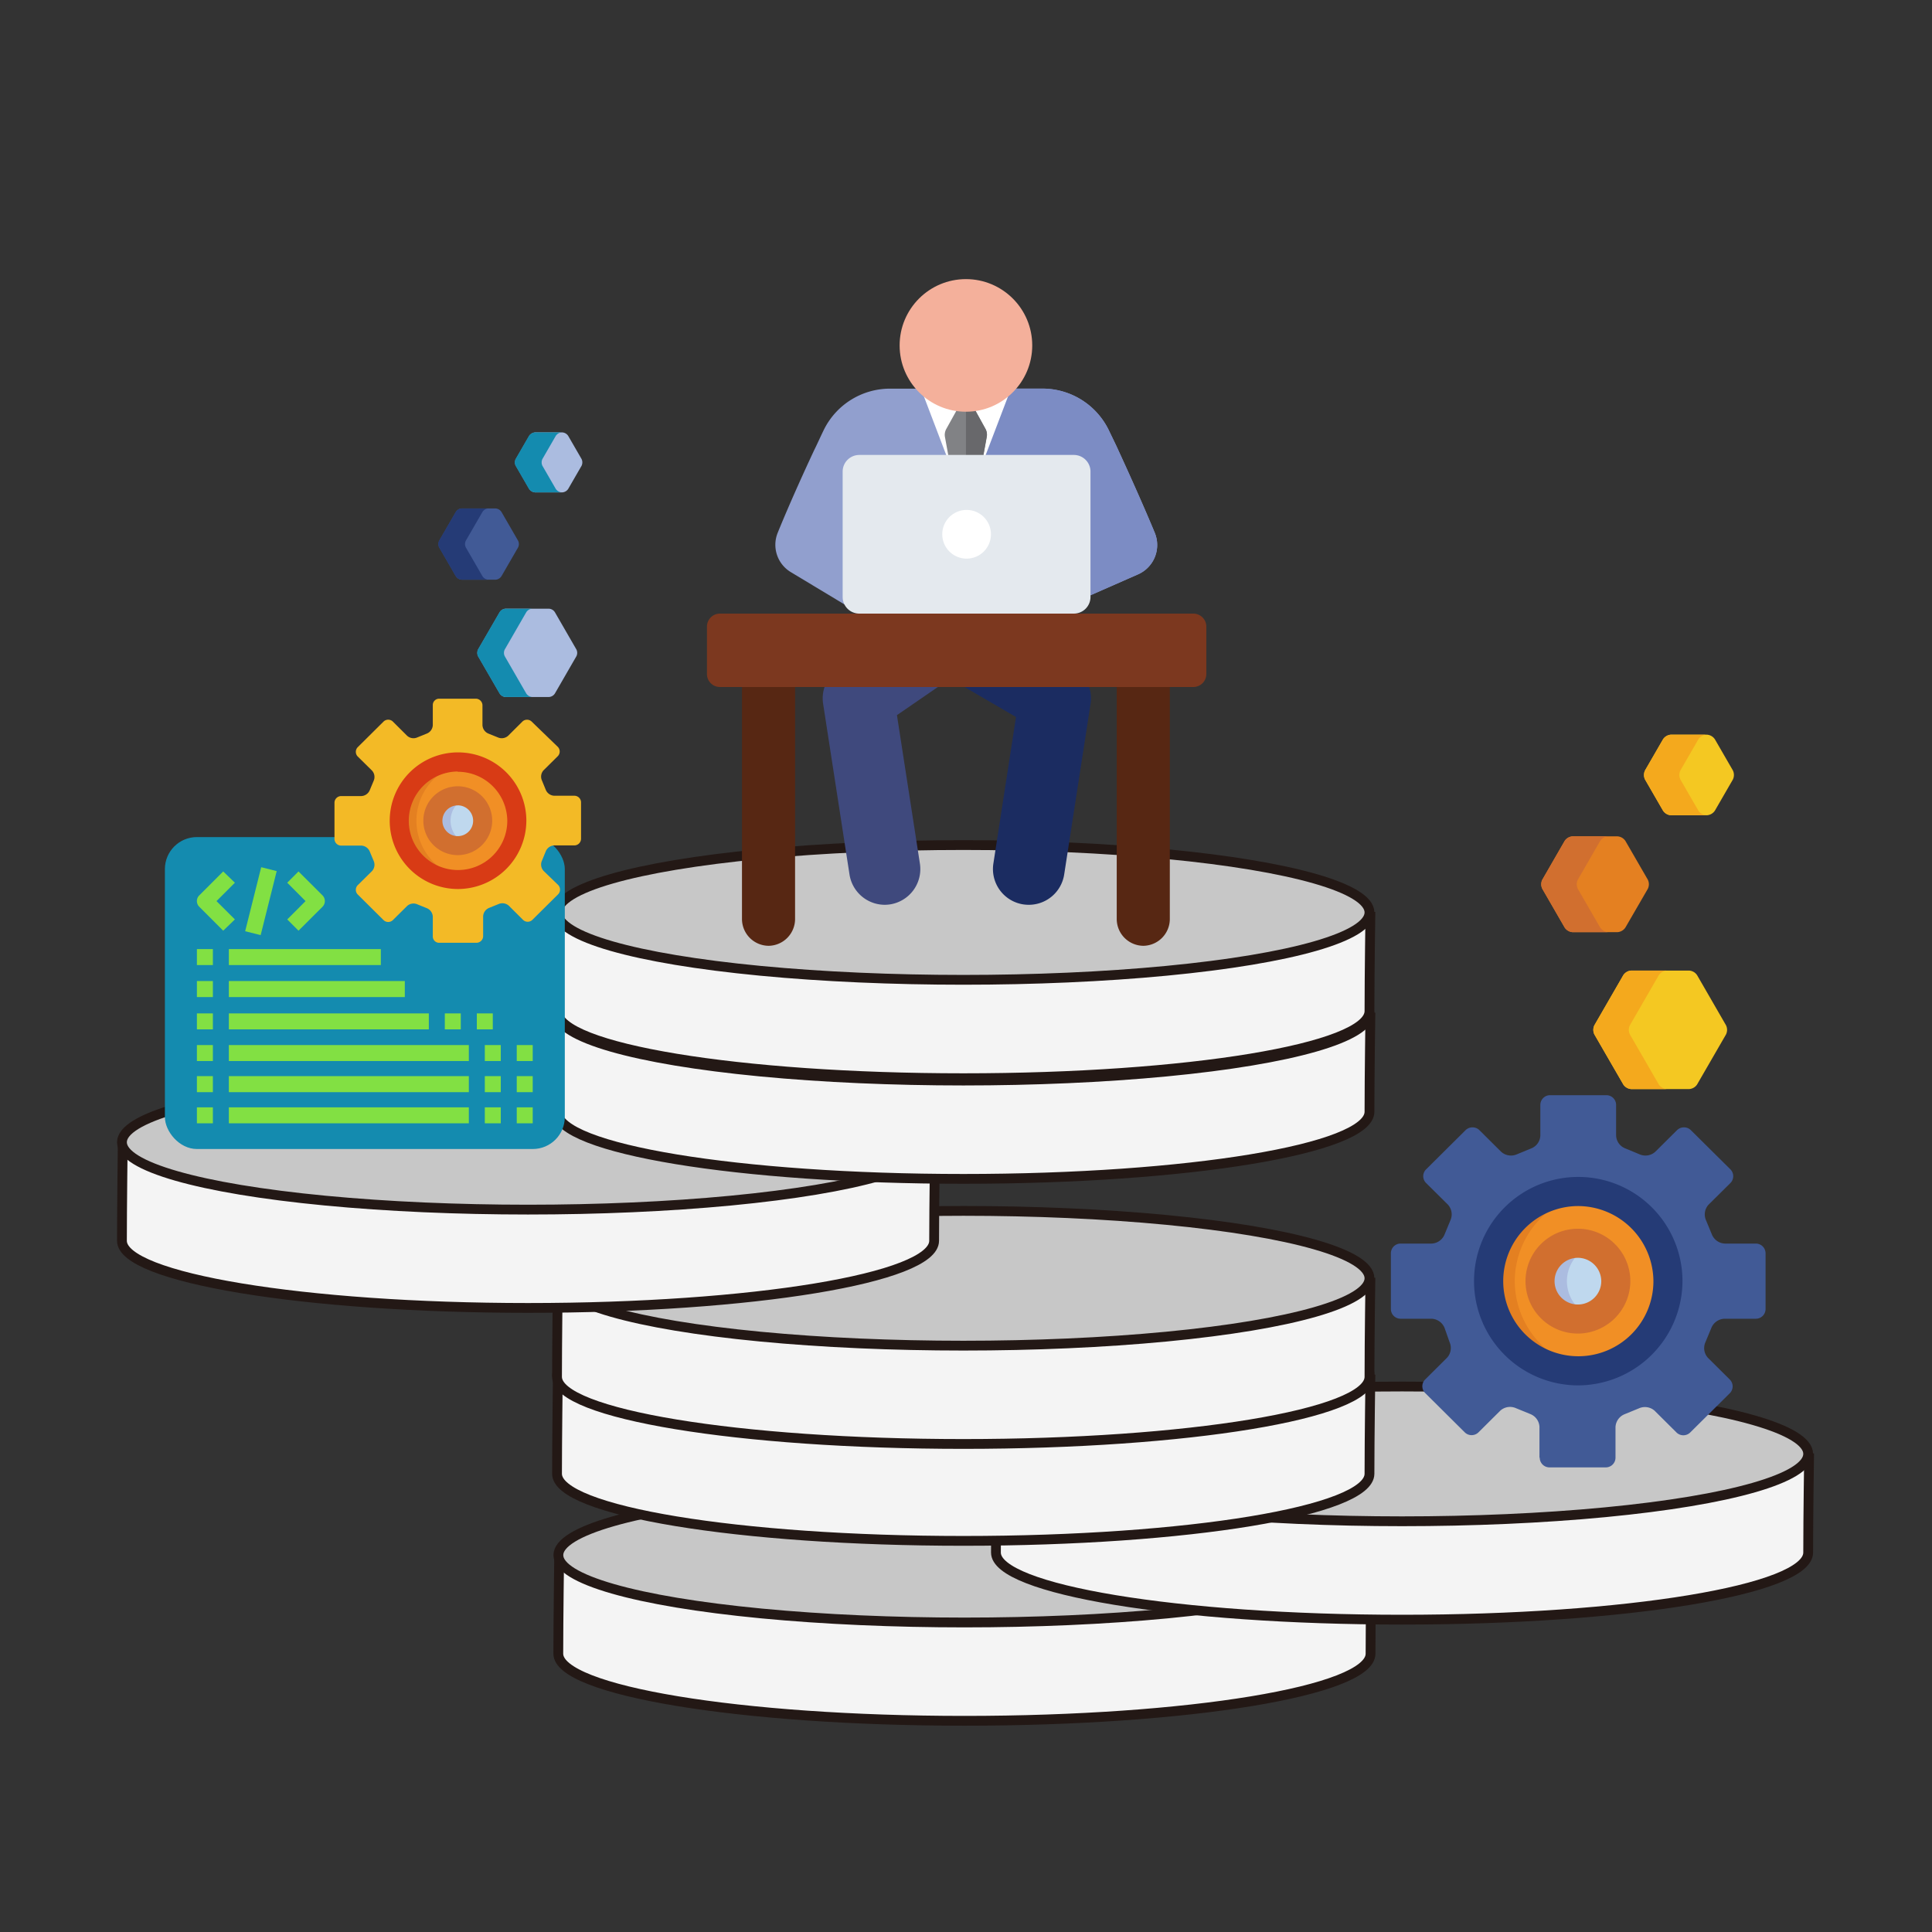
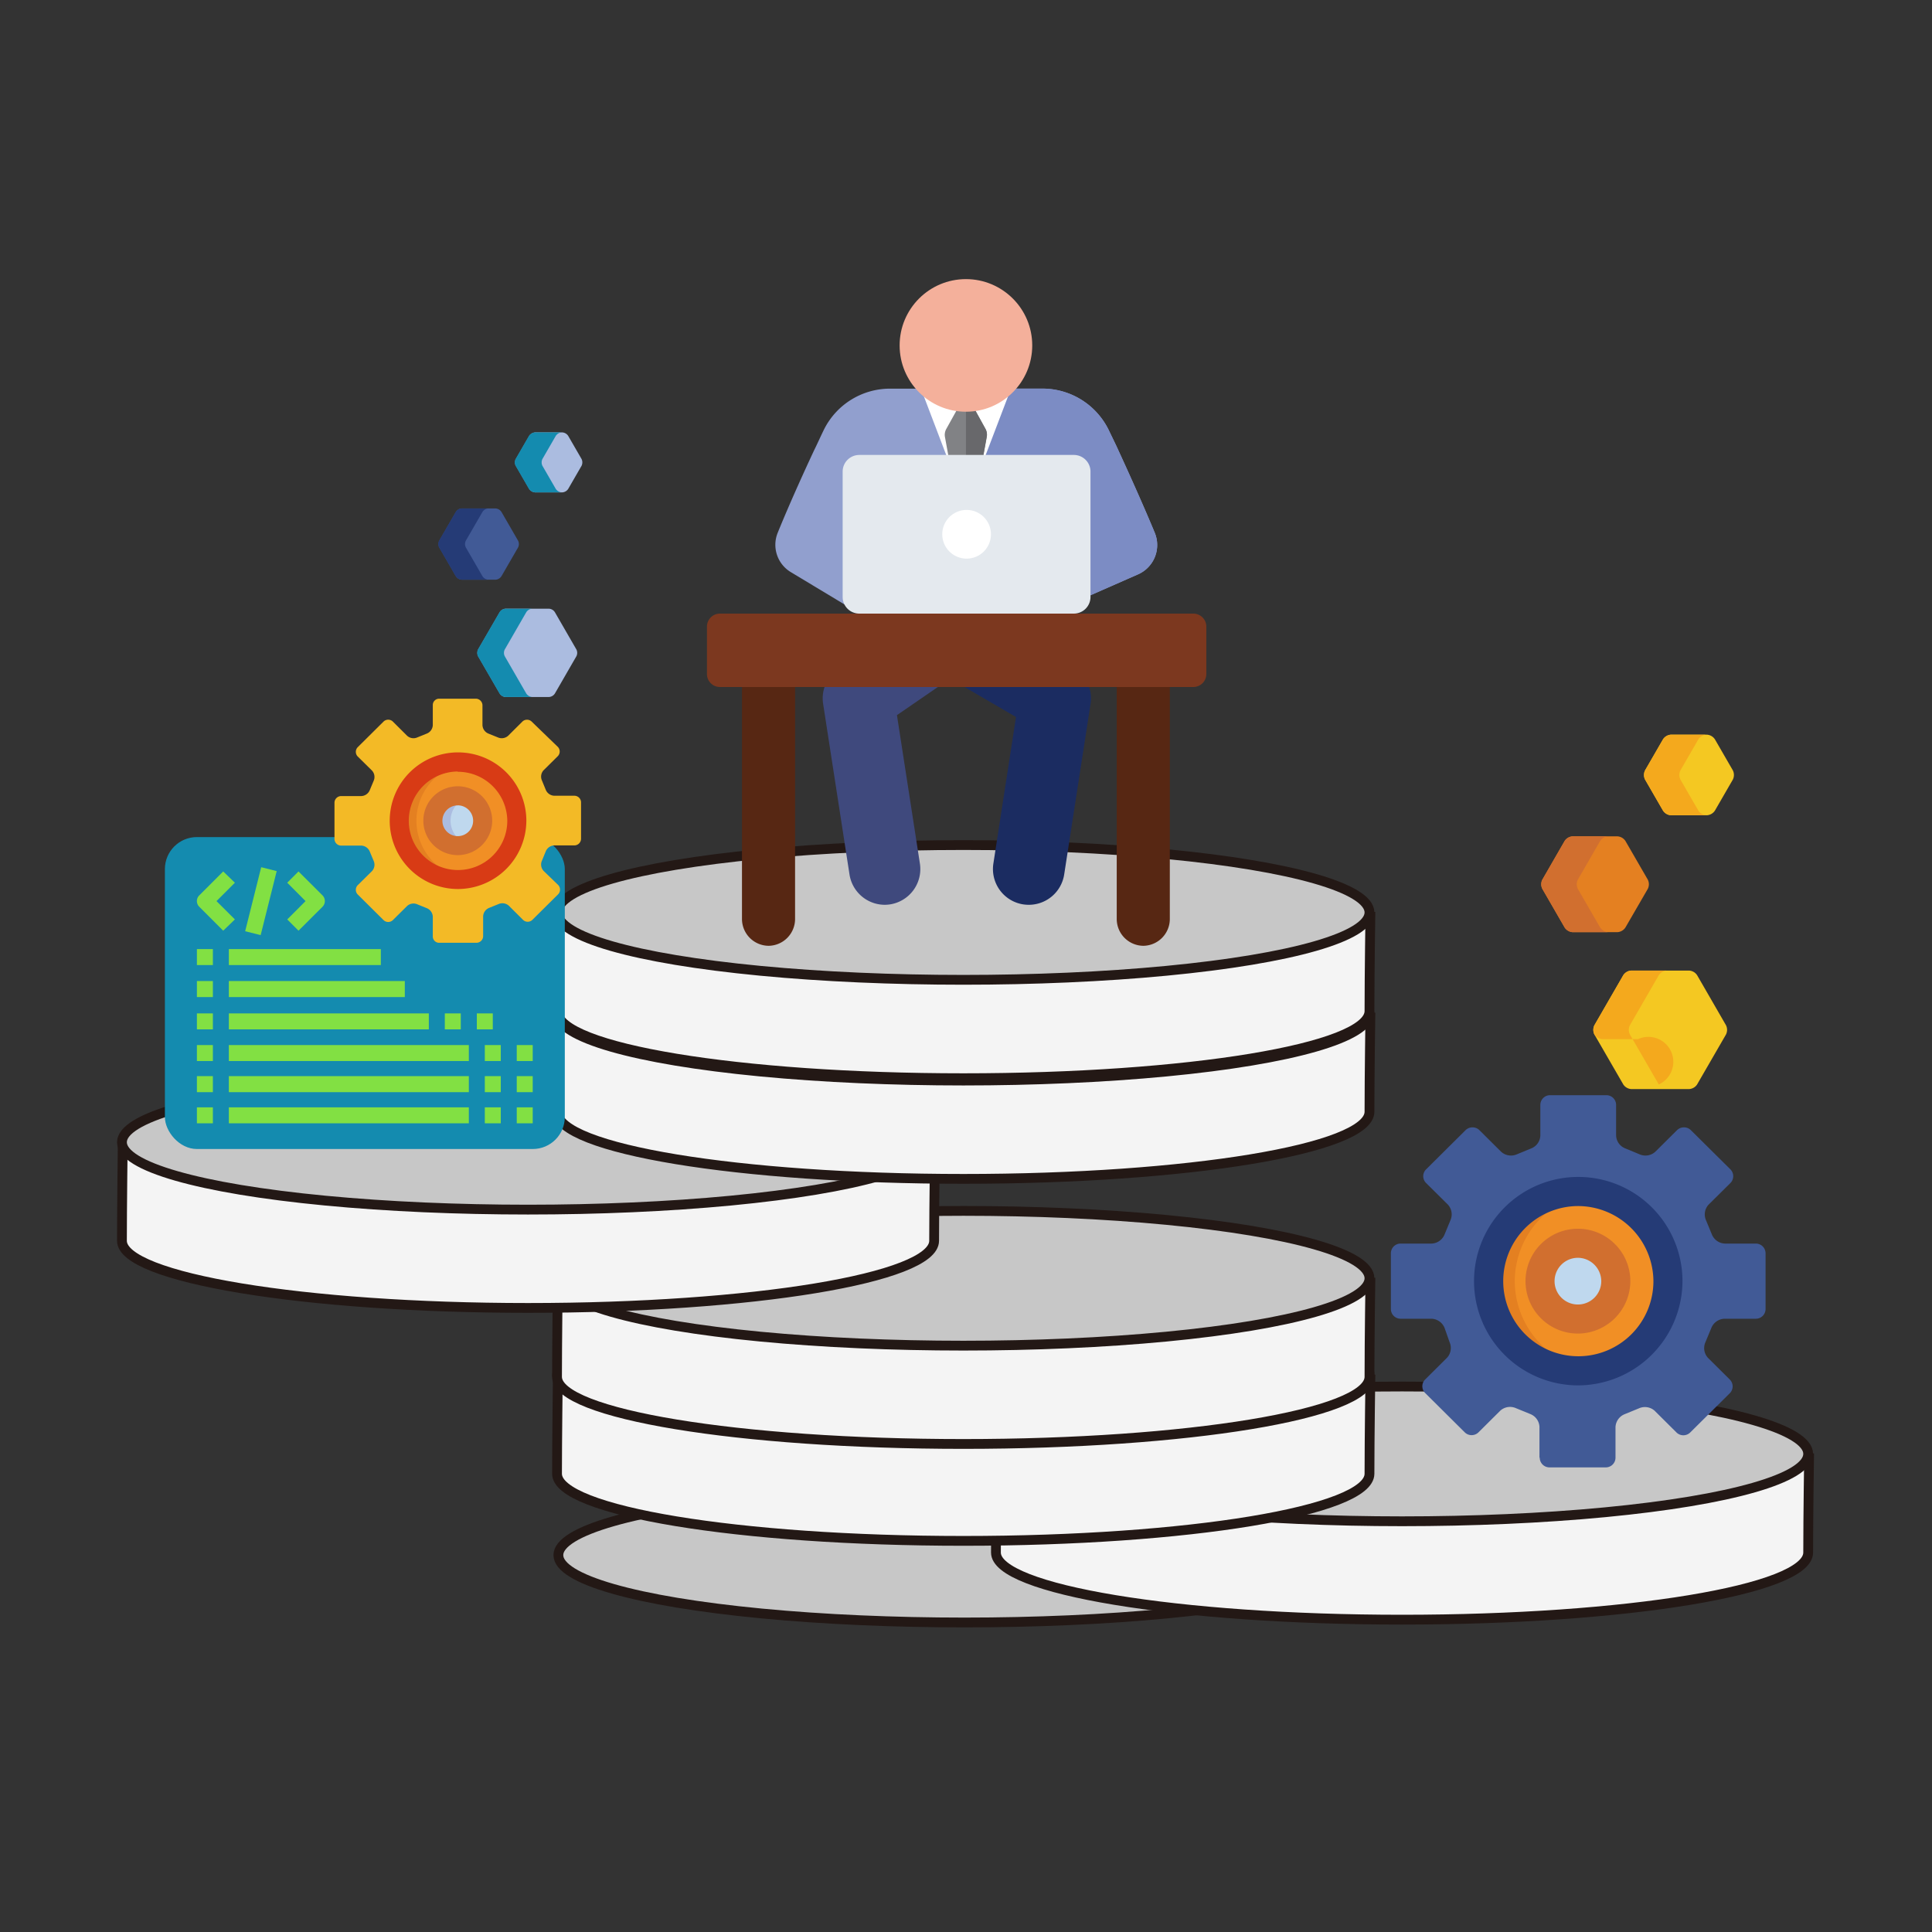
<svg xmlns="http://www.w3.org/2000/svg" viewBox="0 0 287.88 287.88">
  <rect x="0" y="0" width="287.88" height="287.88" fill="#333333" stroke="none" />
  <defs>
    <style>.cls-1{fill:none;}.cls-2{fill:#f4f4f4;}.cls-2,.cls-3,.cls-4{stroke:#231815;stroke-miterlimit:10;}.cls-2,.cls-3{stroke-width:1.46px;}.cls-3{fill:#c7c7c7;}.cls-4,.cls-7{fill:#fff;}.cls-4{stroke-width:1.5px;}.cls-5{fill:#919fce;}.cls-6{fill:#7c8cc4;}.cls-8{fill:#818285;}.cls-9{fill:#68686b;}.cls-10{fill:#3f497d;}.cls-11{fill:#1b2c61;}.cls-12{fill:#572713;}.cls-13{fill:#7c381f;}.cls-14{fill:#f4b09b;}.cls-15{fill:#e4e9ee;}.cls-16{fill:#415a96;}.cls-17{fill:#f18f25;}.cls-18{fill:#e48021;}.cls-19{fill:#253b76;}.cls-20{fill:#bfd8ee;}.cls-21{fill:#abbce0;}.cls-22{fill:#d16f2f;}.cls-23{fill:#f4c822;}.cls-24{fill:#f4a91d;}.cls-25{fill:#148baf;}.cls-26{fill:#82e043;}.cls-27{fill:#f3ba26;}.cls-28{fill:#d83b15;}</style>
  </defs>
  <g id="レイヤー_2" data-name="レイヤー 2">
    <g id="エリア">
      <rect class="cls-1" width="287.88" height="287.88" />
    </g>
    <g id="システム開発">
-       <path class="cls-2" d="M204.36,231.63s-.14,9.24-.14,14.78-27.1,10-60.51,10-60.52-4.49-60.52-10c0-4.94.13-14.62.13-14.62" />
      <ellipse class="cls-3" cx="143.71" cy="231.72" rx="60.51" ry="10.04" />
      <path class="cls-2" d="M269.57,216.56s-.14,9.24-.14,14.78-27.09,10-60.51,10-60.52-4.49-60.52-10c0-5,.13-14.62.13-14.62" />
      <ellipse class="cls-3" cx="208.92" cy="216.64" rx="60.51" ry="10.04" />
      <path class="cls-2" d="M204.2,204.82s-.14,9.24-.14,14.78-27.09,10-60.51,10S83,225.14,83,219.6c0-4.95.12-14.62.12-14.62" />
      <ellipse class="cls-4" cx="143.55" cy="204.9" rx="60.51" ry="10.04" />
      <path class="cls-2" d="M204.2,190.38s-.14,9.24-.14,14.78-27.09,10-60.51,10S83,210.71,83,205.16c0-4.94.12-14.62.12-14.62" />
      <ellipse class="cls-3" cx="143.55" cy="190.47" rx="60.51" ry="10.04" />
      <path class="cls-2" d="M139.34,170.11s-.15,9.24-.15,14.78-27.09,10-60.51,10-60.51-4.5-60.51-10c0-4.94.12-14.62.12-14.62" />
      <ellipse class="cls-3" cx="78.68" cy="170.2" rx="60.51" ry="10.04" />
      <path class="cls-2" d="M204.2,150.88s-.14,9.24-.14,14.78-27.09,10-60.51,10S83,171.2,83,165.66c0-4.94.12-14.62.12-14.62" />
      <ellipse class="cls-3" cx="143.55" cy="150.97" rx="60.51" ry="10.04" />
      <path class="cls-2" d="M204.2,135.88s-.14,9.24-.14,14.78-27.09,10-60.51,10S83,156.2,83,150.66c0-4.95.12-14.62.12-14.62" />
      <ellipse class="cls-3" cx="143.55" cy="135.96" rx="60.51" ry="10.04" />
      <path class="cls-5" d="M128.21,90.74a4.83,4.83,0,0,0,2.48-.69v7h25.24V91.58l13.65-6a4.77,4.77,0,0,0,2.51-6.13c-.08-.2-2-4.87-5.43-12.31-.45-1-.95-2-1.48-3.11a11,11,0,0,0-9.79-6.12H132.57A11,11,0,0,0,122.78,64c-.54,1.1-1,2.15-1.48,3.11-3.48,7.44-5.35,12.11-5.43,12.31a4.75,4.75,0,0,0,2,5.85l7.92,4.77A4.75,4.75,0,0,0,128.21,90.74Zm27.72-22.37c.29.13,4.66,8.4,5.51,10.37l-5.51,2.43Zm-26,2.79c.24-.51.49-1,.76-1.6V81.9h0l-4.38-2.64C127.16,77.24,128.38,74.48,129.93,71.16Z" />
      <path class="cls-6" d="M172.09,79.44c-.08-.2-2-4.87-5.43-12.31-.45-1-.95-2-1.48-3.11a11,11,0,0,0-9.79-6.12H143.93V97h12V91.58l13.65-6A4.77,4.77,0,0,0,172.09,79.44Zm-16.16,1.73V68.37c.29.13,4.66,8.4,5.51,10.37Z" />
      <polygon class="cls-7" points="143.93 57.9 137.22 57.9 143.93 75.51 150.65 57.9 143.93 57.9" />
      <path class="cls-8" d="M146.85,63.92l-1.5-2.72,1.3-2.36a.64.64,0,0,0-.56-.94h-4.31a.63.63,0,0,0-.56.94l1.29,2.36L141,63.92a1.81,1.81,0,0,0-.19,1.23l.78,4.28,2.32,6.08,2.32-6.08.78-4.28A1.81,1.81,0,0,0,146.85,63.92Z" />
      <path class="cls-9" d="M146.09,57.9a.64.64,0,0,1,.56.94l-1.3,2.36,1.5,2.72a1.81,1.81,0,0,1,.18,1.23l-.78,4.28-2.32,6.08V57.9Z" />
      <path class="cls-10" d="M131.84,134.82a5.33,5.33,0,0,1-5.26-4.52l-3.93-25.43a5.32,5.32,0,0,1,2.25-5.2l9.24-6.35a5.33,5.33,0,0,1,6,8.78l-6.49,4.46,3.42,22.11a5.33,5.33,0,0,1-4.45,6.09A5.66,5.66,0,0,1,131.84,134.82Z" />
      <path class="cls-11" d="M153.29,134.82a5.66,5.66,0,0,1-.82-.06,5.33,5.33,0,0,1-4.45-6.09l3.37-21.83L144,102.53a5.33,5.33,0,0,1,5.36-9.21l10.55,6.13a5.33,5.33,0,0,1,2.59,5.42l-3.93,25.43A5.33,5.33,0,0,1,153.29,134.82Z" />
      <path class="cls-12" d="M114.56,140.93a4,4,0,0,1-4-4V96.9a4,4,0,1,1,7.91,0V137A4,4,0,0,1,114.56,140.93Z" />
      <path class="cls-12" d="M170.4,140.93a4,4,0,0,1-4-4V96.9a4,4,0,1,1,7.91,0V137A4,4,0,0,1,170.4,140.93Z" />
      <path class="cls-13" d="M177.81,91.43H107.28a1.94,1.94,0,0,0-1.94,1.94v7a1.94,1.94,0,0,0,1.94,2h70.53a1.94,1.94,0,0,0,1.94-1.94v-7A1.94,1.94,0,0,0,177.81,91.43Z" />
      <circle class="cls-14" cx="143.93" cy="51.47" r="9.88" />
      <path class="cls-15" d="M128.05,91.43H160a2.48,2.48,0,0,0,2.49-2.49V70.28A2.48,2.48,0,0,0,160,67.79H128.05a2.48,2.48,0,0,0-2.49,2.49V88.94A2.48,2.48,0,0,0,128.05,91.43Z" />
      <circle class="cls-7" cx="144.03" cy="79.61" r="3.63" />
      <path class="cls-16" d="M229.43,217.21a1.45,1.45,0,0,0,1.45,1.44h8.4a1.45,1.45,0,0,0,1.44-1.44v-4.58a2.18,2.18,0,0,1,1.37-1.91l2.15-.88a2.17,2.17,0,0,1,2.32.38l3.27,3.25a1.46,1.46,0,0,0,2,0l5.94-5.89a1.44,1.44,0,0,0,0-2l-3.27-3.25a2.14,2.14,0,0,1-.39-2.31l.88-2.12A2.19,2.19,0,0,1,257,196.5h4.64a1.45,1.45,0,0,0,1.44-1.44v-8.32a1.45,1.45,0,0,0-1.44-1.44H257a2.18,2.18,0,0,1-1.92-1.36l-.88-2.13a2.14,2.14,0,0,1,.39-2.31l3.27-3.24a1.45,1.45,0,0,0,0-2l-5.94-5.89a1.48,1.48,0,0,0-2,0l-3.27,3.25a2.19,2.19,0,0,1-2.32.39l-2.15-.89a2.15,2.15,0,0,1-1.37-1.91v-4.58a1.45,1.45,0,0,0-1.44-1.44h-8.4a1.45,1.45,0,0,0-1.45,1.44v4.58a2.14,2.14,0,0,1-1.36,1.91l-2.16.89a2.19,2.19,0,0,1-2.32-.39l-3.27-3.25a1.48,1.48,0,0,0-2,0l-5.93,5.89a1.43,1.43,0,0,0,0,2l3.27,3.24a2.15,2.15,0,0,1,.38,2.31l-.88,2.13a2.18,2.18,0,0,1-1.92,1.36h-4.63a1.45,1.45,0,0,0-1.45,1.44v8.32a1.45,1.45,0,0,0,1.45,1.44h4.63a2.19,2.19,0,0,1,1.92,1.37L216,200a2.15,2.15,0,0,1-.38,2.31l-3.27,3.25a1.42,1.42,0,0,0,0,2l5.93,5.89a1.46,1.46,0,0,0,2,0l3.27-3.25a2.17,2.17,0,0,1,2.32-.38l2.15.88a2.16,2.16,0,0,1,1.37,1.91v4.58Z" />
      <ellipse class="cls-17" cx="235.08" cy="190.9" rx="13.46" ry="13.36" />
      <path class="cls-18" d="M225.71,190.9a13.39,13.39,0,0,1,11.41-13.2,13.7,13.7,0,0,0-2-.15,13.36,13.36,0,1,0,0,26.71,13.7,13.7,0,0,0,2-.15A13.4,13.4,0,0,1,225.71,190.9Z" />
      <path class="cls-19" d="M235.08,206.43A15.53,15.53,0,1,1,250.7,190.9,15.6,15.6,0,0,1,235.08,206.43Zm0-26.72a11.19,11.19,0,1,0,11.29,11.19A11.26,11.26,0,0,0,235.08,179.71Z" />
      <ellipse class="cls-20" cx="235.08" cy="190.9" rx="5.69" ry="5.65" />
-       <path class="cls-21" d="M233.48,190.9a5.63,5.63,0,0,1,3.64-5.26,5.52,5.52,0,0,0-2-.38,5.65,5.65,0,1,0,0,11.29,5.73,5.73,0,0,0,2-.38A5.66,5.66,0,0,1,233.48,190.9Z" />
      <path class="cls-22" d="M235.08,198.71a7.81,7.81,0,1,1,7.85-7.81A7.84,7.84,0,0,1,235.08,198.71Zm0-11.29a3.48,3.48,0,1,0,3.52,3.48A3.51,3.51,0,0,0,235.08,187.42Z" />
      <path class="cls-18" d="M234.34,138.9a1.55,1.55,0,0,1-1.2-.7l-3.32-5.75a1.53,1.53,0,0,1,0-1.38l3.32-5.76a1.54,1.54,0,0,1,1.2-.69H241a1.54,1.54,0,0,1,1.2.69l3.33,5.76a1.53,1.53,0,0,1,0,1.38l-3.33,5.75a1.55,1.55,0,0,1-1.2.7Z" />
      <path class="cls-23" d="M249,121.48a1.54,1.54,0,0,1-1.2-.69l-2.67-4.62a1.55,1.55,0,0,1,0-1.39l2.67-4.62a1.54,1.54,0,0,1,1.2-.69h5.33a1.54,1.54,0,0,1,1.2.69l2.67,4.62a1.55,1.55,0,0,1,0,1.39l-2.67,4.62a1.54,1.54,0,0,1-1.2.69Z" />
      <path class="cls-23" d="M243.08,162.28a1.54,1.54,0,0,1-1.2-.69l-4.3-7.44a1.55,1.55,0,0,1,0-1.39l4.3-7.45a1.54,1.54,0,0,1,1.2-.69h8.6a1.54,1.54,0,0,1,1.2.69l4.3,7.45a1.55,1.55,0,0,1,0,1.39l-4.3,7.44a1.54,1.54,0,0,1-1.2.69Z" />
      <path class="cls-22" d="M238.43,138.2l-3.32-5.75a1.53,1.53,0,0,1,0-1.38l3.32-5.76a1.54,1.54,0,0,1,1.2-.69h-5.29a1.54,1.54,0,0,0-1.2.69l-3.32,5.76a1.53,1.53,0,0,0,0,1.38l3.32,5.75a1.55,1.55,0,0,0,1.2.7h5.29A1.55,1.55,0,0,1,238.43,138.2Z" />
      <path class="cls-24" d="M253.07,120.79l-2.67-4.62a1.55,1.55,0,0,1,0-1.39l2.67-4.62a1.54,1.54,0,0,1,1.2-.69H249a1.54,1.54,0,0,0-1.2.69l-2.67,4.62a1.55,1.55,0,0,0,0,1.39l2.67,4.62a1.54,1.54,0,0,0,1.2.69h5.29A1.54,1.54,0,0,1,253.07,120.79Z" />
-       <path class="cls-24" d="M247.17,161.59l-4.3-7.44a1.55,1.55,0,0,1,0-1.39l4.3-7.45a1.54,1.54,0,0,1,1.2-.69h-5.29a1.54,1.54,0,0,0-1.2.69l-4.3,7.45a1.55,1.55,0,0,0,0,1.39l4.3,7.44a1.54,1.54,0,0,0,1.2.69h5.29A1.54,1.54,0,0,1,247.17,161.59Z" />
+       <path class="cls-24" d="M247.17,161.59l-4.3-7.44a1.55,1.55,0,0,1,0-1.39l4.3-7.45a1.54,1.54,0,0,1,1.2-.69h-5.29a1.54,1.54,0,0,0-1.2.69l-4.3,7.45a1.55,1.55,0,0,0,0,1.39a1.54,1.54,0,0,0,1.2.69h5.29A1.54,1.54,0,0,1,247.17,161.59Z" />
      <path class="cls-16" d="M68.83,86.38a1.12,1.12,0,0,1-.89-.52l-2.48-4.29a1.12,1.12,0,0,1,0-1l2.48-4.29a1.12,1.12,0,0,1,.89-.52h5a1.13,1.13,0,0,1,.89.52l2.48,4.29a1.12,1.12,0,0,1,0,1l-2.48,4.29a1.13,1.13,0,0,1-.89.52Z" />
      <path class="cls-21" d="M79.77,73.37a1.17,1.17,0,0,1-.9-.51l-2-3.46a1.1,1.1,0,0,1,0-1l2-3.46a1.17,1.17,0,0,1,.9-.51h4a1.15,1.15,0,0,1,.89.51l2,3.46a1.17,1.17,0,0,1,0,1l-2,3.46a1.15,1.15,0,0,1-.89.51Z" />
      <path class="cls-21" d="M75.36,103.86a1.14,1.14,0,0,1-.89-.52l-3.22-5.56a1.19,1.19,0,0,1,0-1l3.22-5.56a1.12,1.12,0,0,1,.89-.52h6.43a1.12,1.12,0,0,1,.89.52l3.21,5.56a1.12,1.12,0,0,1,0,1l-3.21,5.56a1.14,1.14,0,0,1-.89.52Z" />
      <path class="cls-19" d="M71.89,85.86l-2.48-4.29a1.12,1.12,0,0,1,0-1l2.48-4.29a1.13,1.13,0,0,1,.9-.52h-4a1.12,1.12,0,0,0-.89.52l-2.48,4.29a1.12,1.12,0,0,0,0,1l2.48,4.29a1.12,1.12,0,0,0,.89.52h4A1.13,1.13,0,0,1,71.89,85.86Z" />
      <path class="cls-25" d="M82.82,72.86l-2-3.46a1.17,1.17,0,0,1,0-1l2-3.46a1.17,1.17,0,0,1,.9-.51h-4a1.17,1.17,0,0,0-.9.51l-2,3.46a1.1,1.1,0,0,0,0,1l2,3.46a1.17,1.17,0,0,0,.9.51h4A1.17,1.17,0,0,1,82.82,72.86Z" />
      <path class="cls-25" d="M78.42,103.34l-3.21-5.56a1.12,1.12,0,0,1,0-1l3.21-5.56a1.13,1.13,0,0,1,.9-.52h-4a1.12,1.12,0,0,0-.89.52l-3.22,5.56a1.19,1.19,0,0,0,0,1l3.22,5.56a1.14,1.14,0,0,0,.89.52h4A1.16,1.16,0,0,1,78.42,103.34Z" />
      <rect class="cls-25" x="24.57" y="124.73" width="59.59" height="46.48" rx="4.77" />
      <path class="cls-26" d="M33.26,138.68l-3.57-3.57a1.19,1.19,0,0,1,0-1.69h0l3.57-3.57L35,131.53l-2.74,2.74L35,137Z" />
      <path class="cls-26" d="M44.48,138.68,42.8,137l2.73-2.73-2.73-2.74,1.68-1.68,3.58,3.57a1.21,1.21,0,0,1,0,1.69h0Z" />
      <path class="cls-26" d="M36.53,138.76l2.39-9.54,2.31.58-2.39,9.54Z" />
      <path class="cls-26" d="M29.34,141.42h2.38v2.38H29.34Z" />
      <path class="cls-26" d="M34.1,141.42H56.75v2.38H34.1Z" />
      <path class="cls-26" d="M29.34,146.18h2.38v2.39H29.34Z" />
      <path class="cls-26" d="M34.1,146.18H60.32v2.39H34.1Z" />
      <path class="cls-26" d="M29.34,151h2.38v2.38H29.34Z" />
      <path class="cls-26" d="M34.1,151H63.9v2.38H34.1Z" />
      <path class="cls-26" d="M29.34,155.72h2.38v2.38H29.34Z" />
      <path class="cls-26" d="M34.1,155.72H69.86v2.38H34.1Z" />
      <path class="cls-26" d="M72.24,155.72h2.38v2.38H72.24Z" />
      <path class="cls-26" d="M71.05,151h2.38v2.38H71.05Z" />
      <path class="cls-26" d="M66.28,151h2.38v2.38H66.28Z" />
      <path class="cls-26" d="M77,155.72h2.38v2.38H77Z" />
      <path class="cls-26" d="M29.34,160.35h2.38v2.39H29.34Z" />
      <path class="cls-26" d="M34.1,160.35H69.86v2.39H34.1Z" />
      <path class="cls-26" d="M72.24,160.35h2.38v2.39H72.24Z" />
      <path class="cls-26" d="M77,160.35h2.38v2.39H77Z" />
      <path class="cls-26" d="M29.34,165h2.38v2.38H29.34Z" />
      <path class="cls-26" d="M34.1,165H69.86v2.38H34.1Z" />
      <path class="cls-26" d="M72.24,165h2.38v2.38H72.24Z" />
      <path class="cls-26" d="M77,165h2.38v2.38H77Z" />
      <path class="cls-27" d="M64.49,139.54a.94.94,0,0,0,1,.94h5.5a1,1,0,0,0,1-.94v-3a1.43,1.43,0,0,1,.89-1.26l1.41-.57a1.43,1.43,0,0,1,1.53.25l2.14,2.13a1,1,0,0,0,1.34,0l3.89-3.86a1,1,0,0,0,0-1.34L81,129.77a1.4,1.4,0,0,1-.25-1.52l.57-1.39a1.43,1.43,0,0,1,1.26-.89h3a1,1,0,0,0,1-1v-5.45a1,1,0,0,0-1-.95h-3a1.43,1.43,0,0,1-1.26-.89l-.57-1.39a1.4,1.4,0,0,1,.25-1.52l2.14-2.12a1,1,0,0,0,0-1.34L79.2,107.5a1,1,0,0,0-1.34,0l-2.14,2.13a1.43,1.43,0,0,1-1.53.25l-1.41-.57a1.43,1.43,0,0,1-.89-1.26v-3a1,1,0,0,0-1-.94H65.43a.94.94,0,0,0-.94.94v3a1.42,1.42,0,0,1-.9,1.26l-1.41.57a1.41,1.41,0,0,1-1.52-.25l-2.14-2.13a1,1,0,0,0-1.35,0l-3.89,3.86a1,1,0,0,0,0,1.34l2.15,2.12a1.41,1.41,0,0,1,.25,1.52l-.58,1.39a1.43,1.43,0,0,1-1.26.89h-3a1,1,0,0,0-1,.95V125a1,1,0,0,0,1,1h3a1.43,1.43,0,0,1,1.26.89l.58,1.39a1.41,1.41,0,0,1-.25,1.52l-2.15,2.12a1,1,0,0,0,0,1.34l3.89,3.86a1,1,0,0,0,1.35,0L60.66,135a1.41,1.41,0,0,1,1.52-.25l1.41.57a1.44,1.44,0,0,1,.9,1.26v3Z" />
      <ellipse class="cls-17" cx="68.19" cy="122.29" rx="8.82" ry="8.75" />
      <path class="cls-18" d="M62.05,122.29a8.77,8.77,0,0,1,7.48-8.65,10,10,0,0,0-1.34-.1,8.76,8.76,0,1,0,0,17.51,10,10,0,0,0,1.34-.1A8.77,8.77,0,0,1,62.05,122.29Z" />
      <path class="cls-28" d="M68.19,132.47a10.18,10.18,0,1,1,10.24-10.18A10.22,10.22,0,0,1,68.19,132.47Zm0-17.51a7.34,7.34,0,1,0,7.4,7.33A7.37,7.37,0,0,0,68.19,115Z" />
      <ellipse class="cls-20" cx="68.19" cy="122.29" rx="3.73" ry="3.7" />
      <path class="cls-21" d="M67.14,122.29a3.68,3.68,0,0,1,2.39-3.44,3.76,3.76,0,0,0-1.34-.26,3.71,3.71,0,1,0,0,7.41,3.76,3.76,0,0,0,1.34-.26A3.69,3.69,0,0,1,67.14,122.29Z" />
      <path class="cls-22" d="M68.19,127.42a5.13,5.13,0,1,1,5.15-5.13A5.14,5.14,0,0,1,68.19,127.42Zm0-7.41a2.29,2.29,0,1,0,2.31,2.28A2.3,2.3,0,0,0,68.19,120Z" />
    </g>
  </g>
</svg>